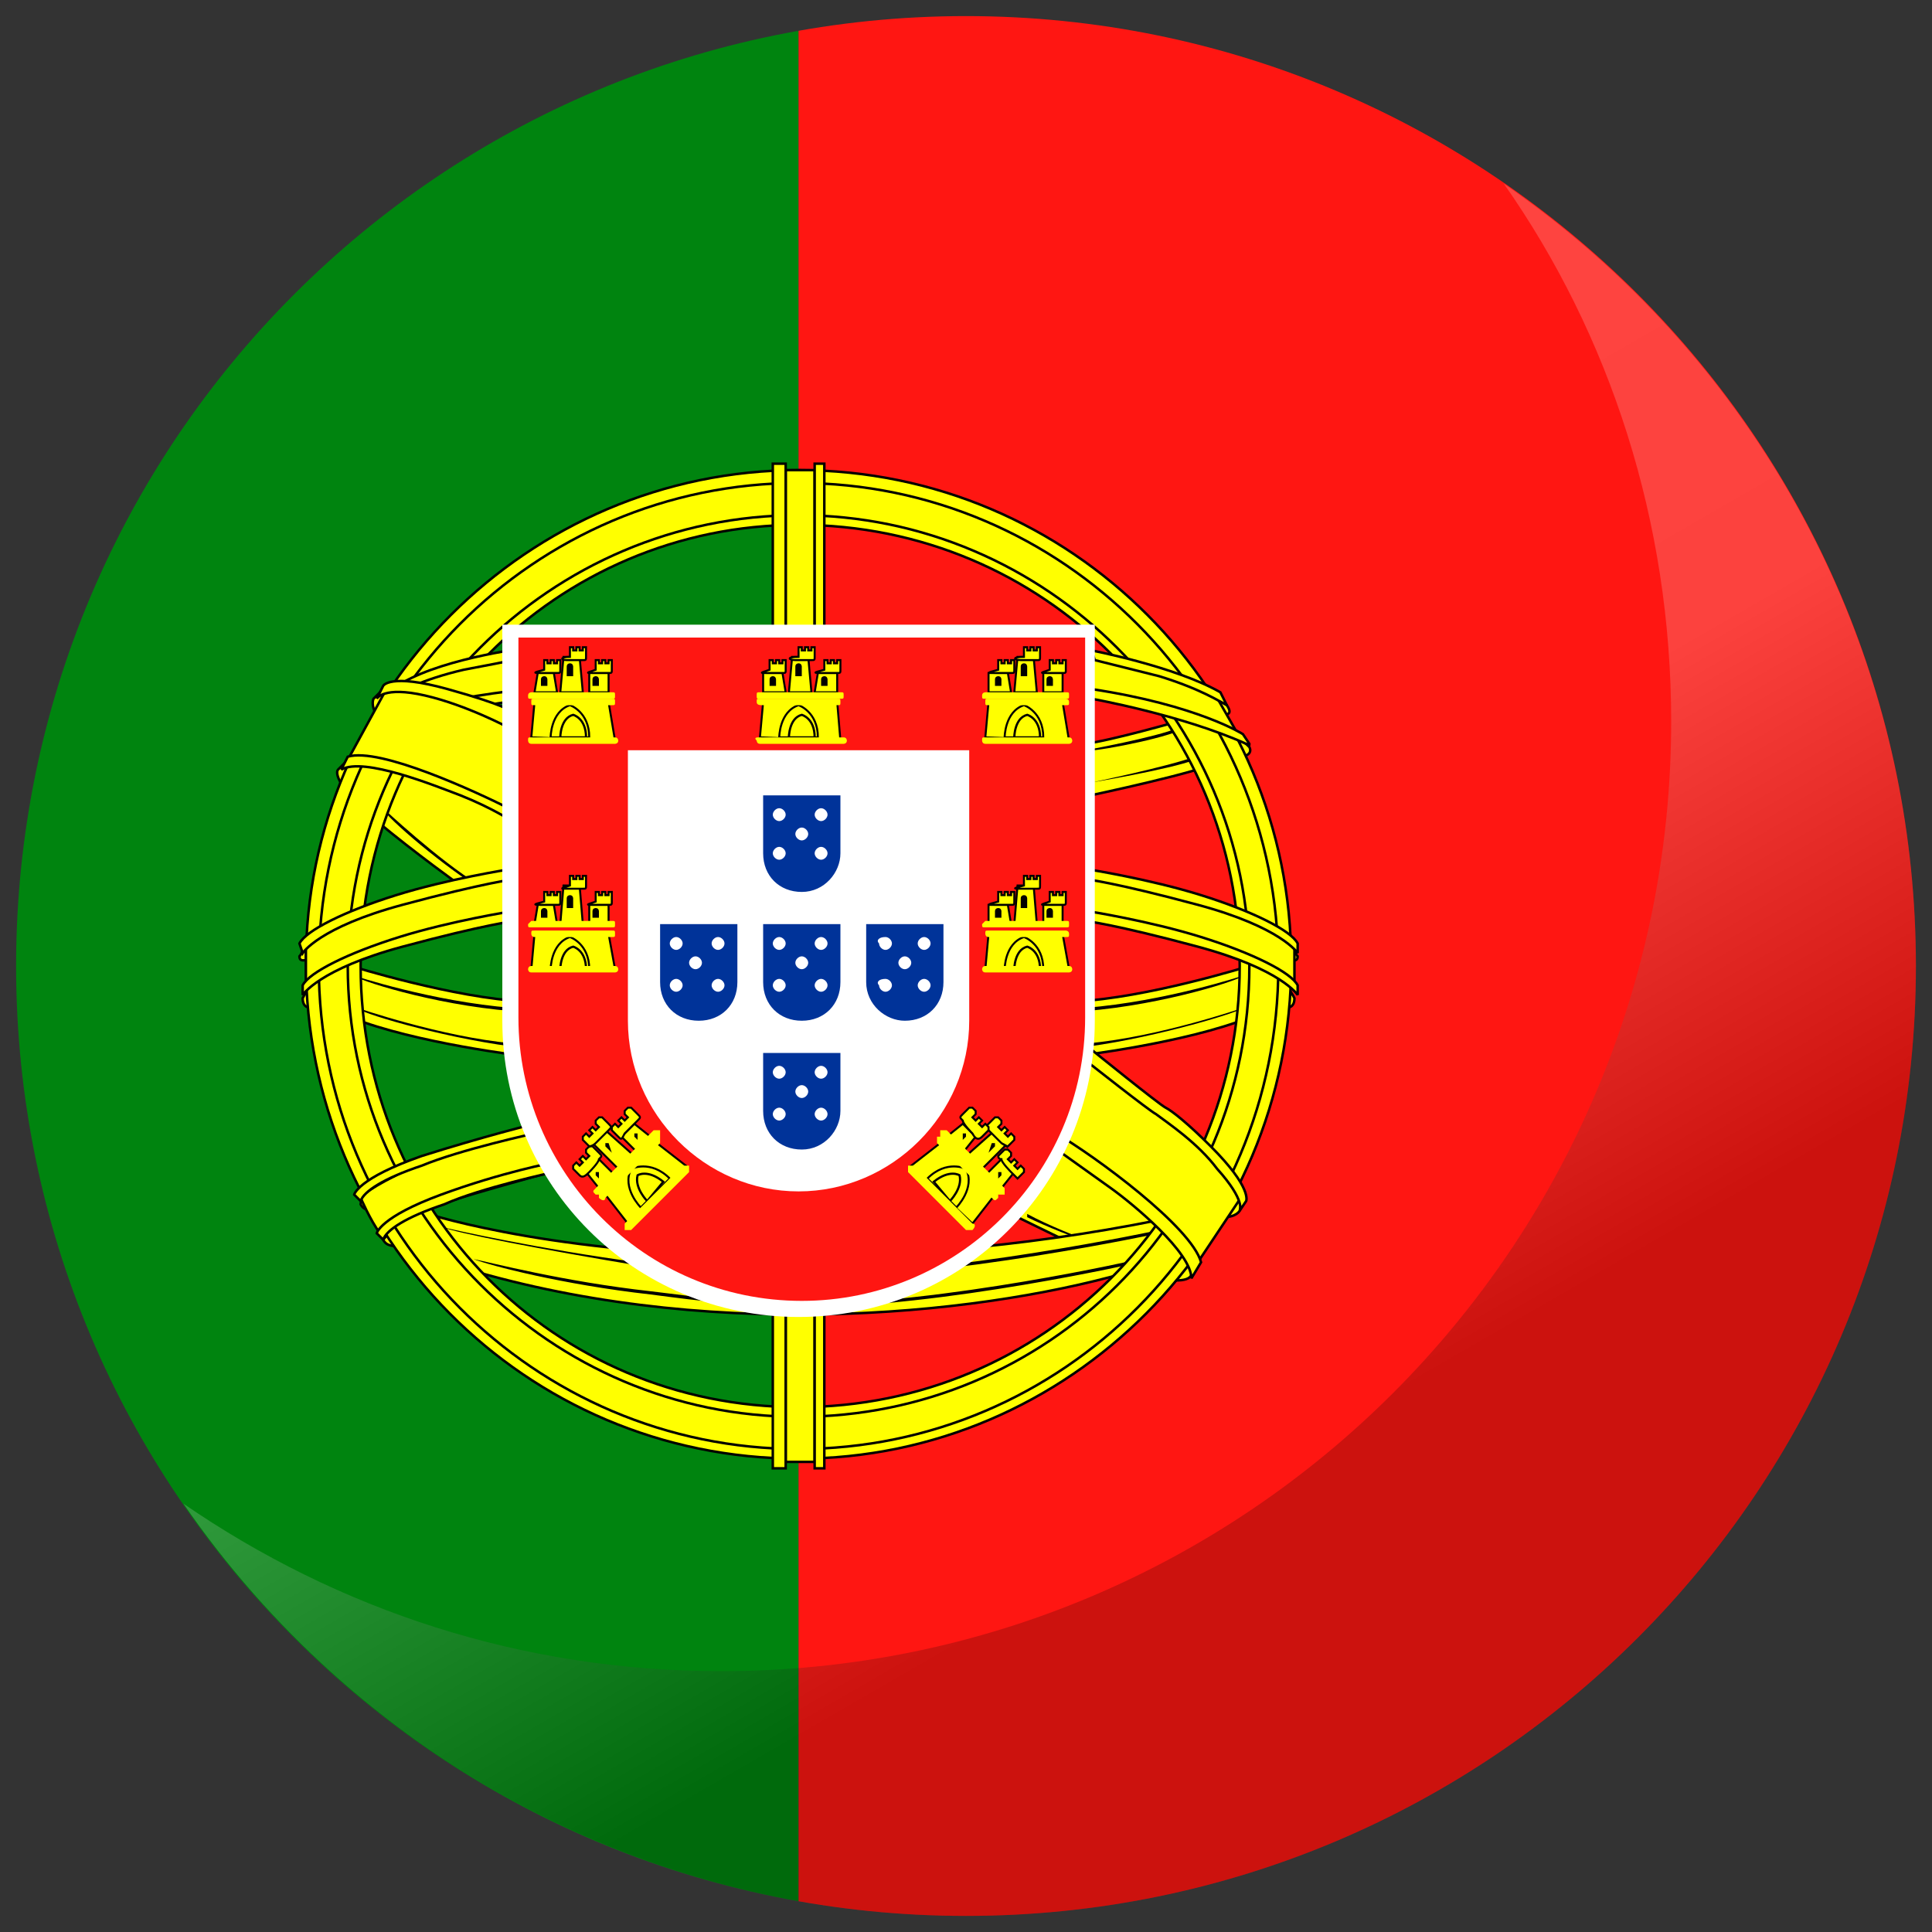
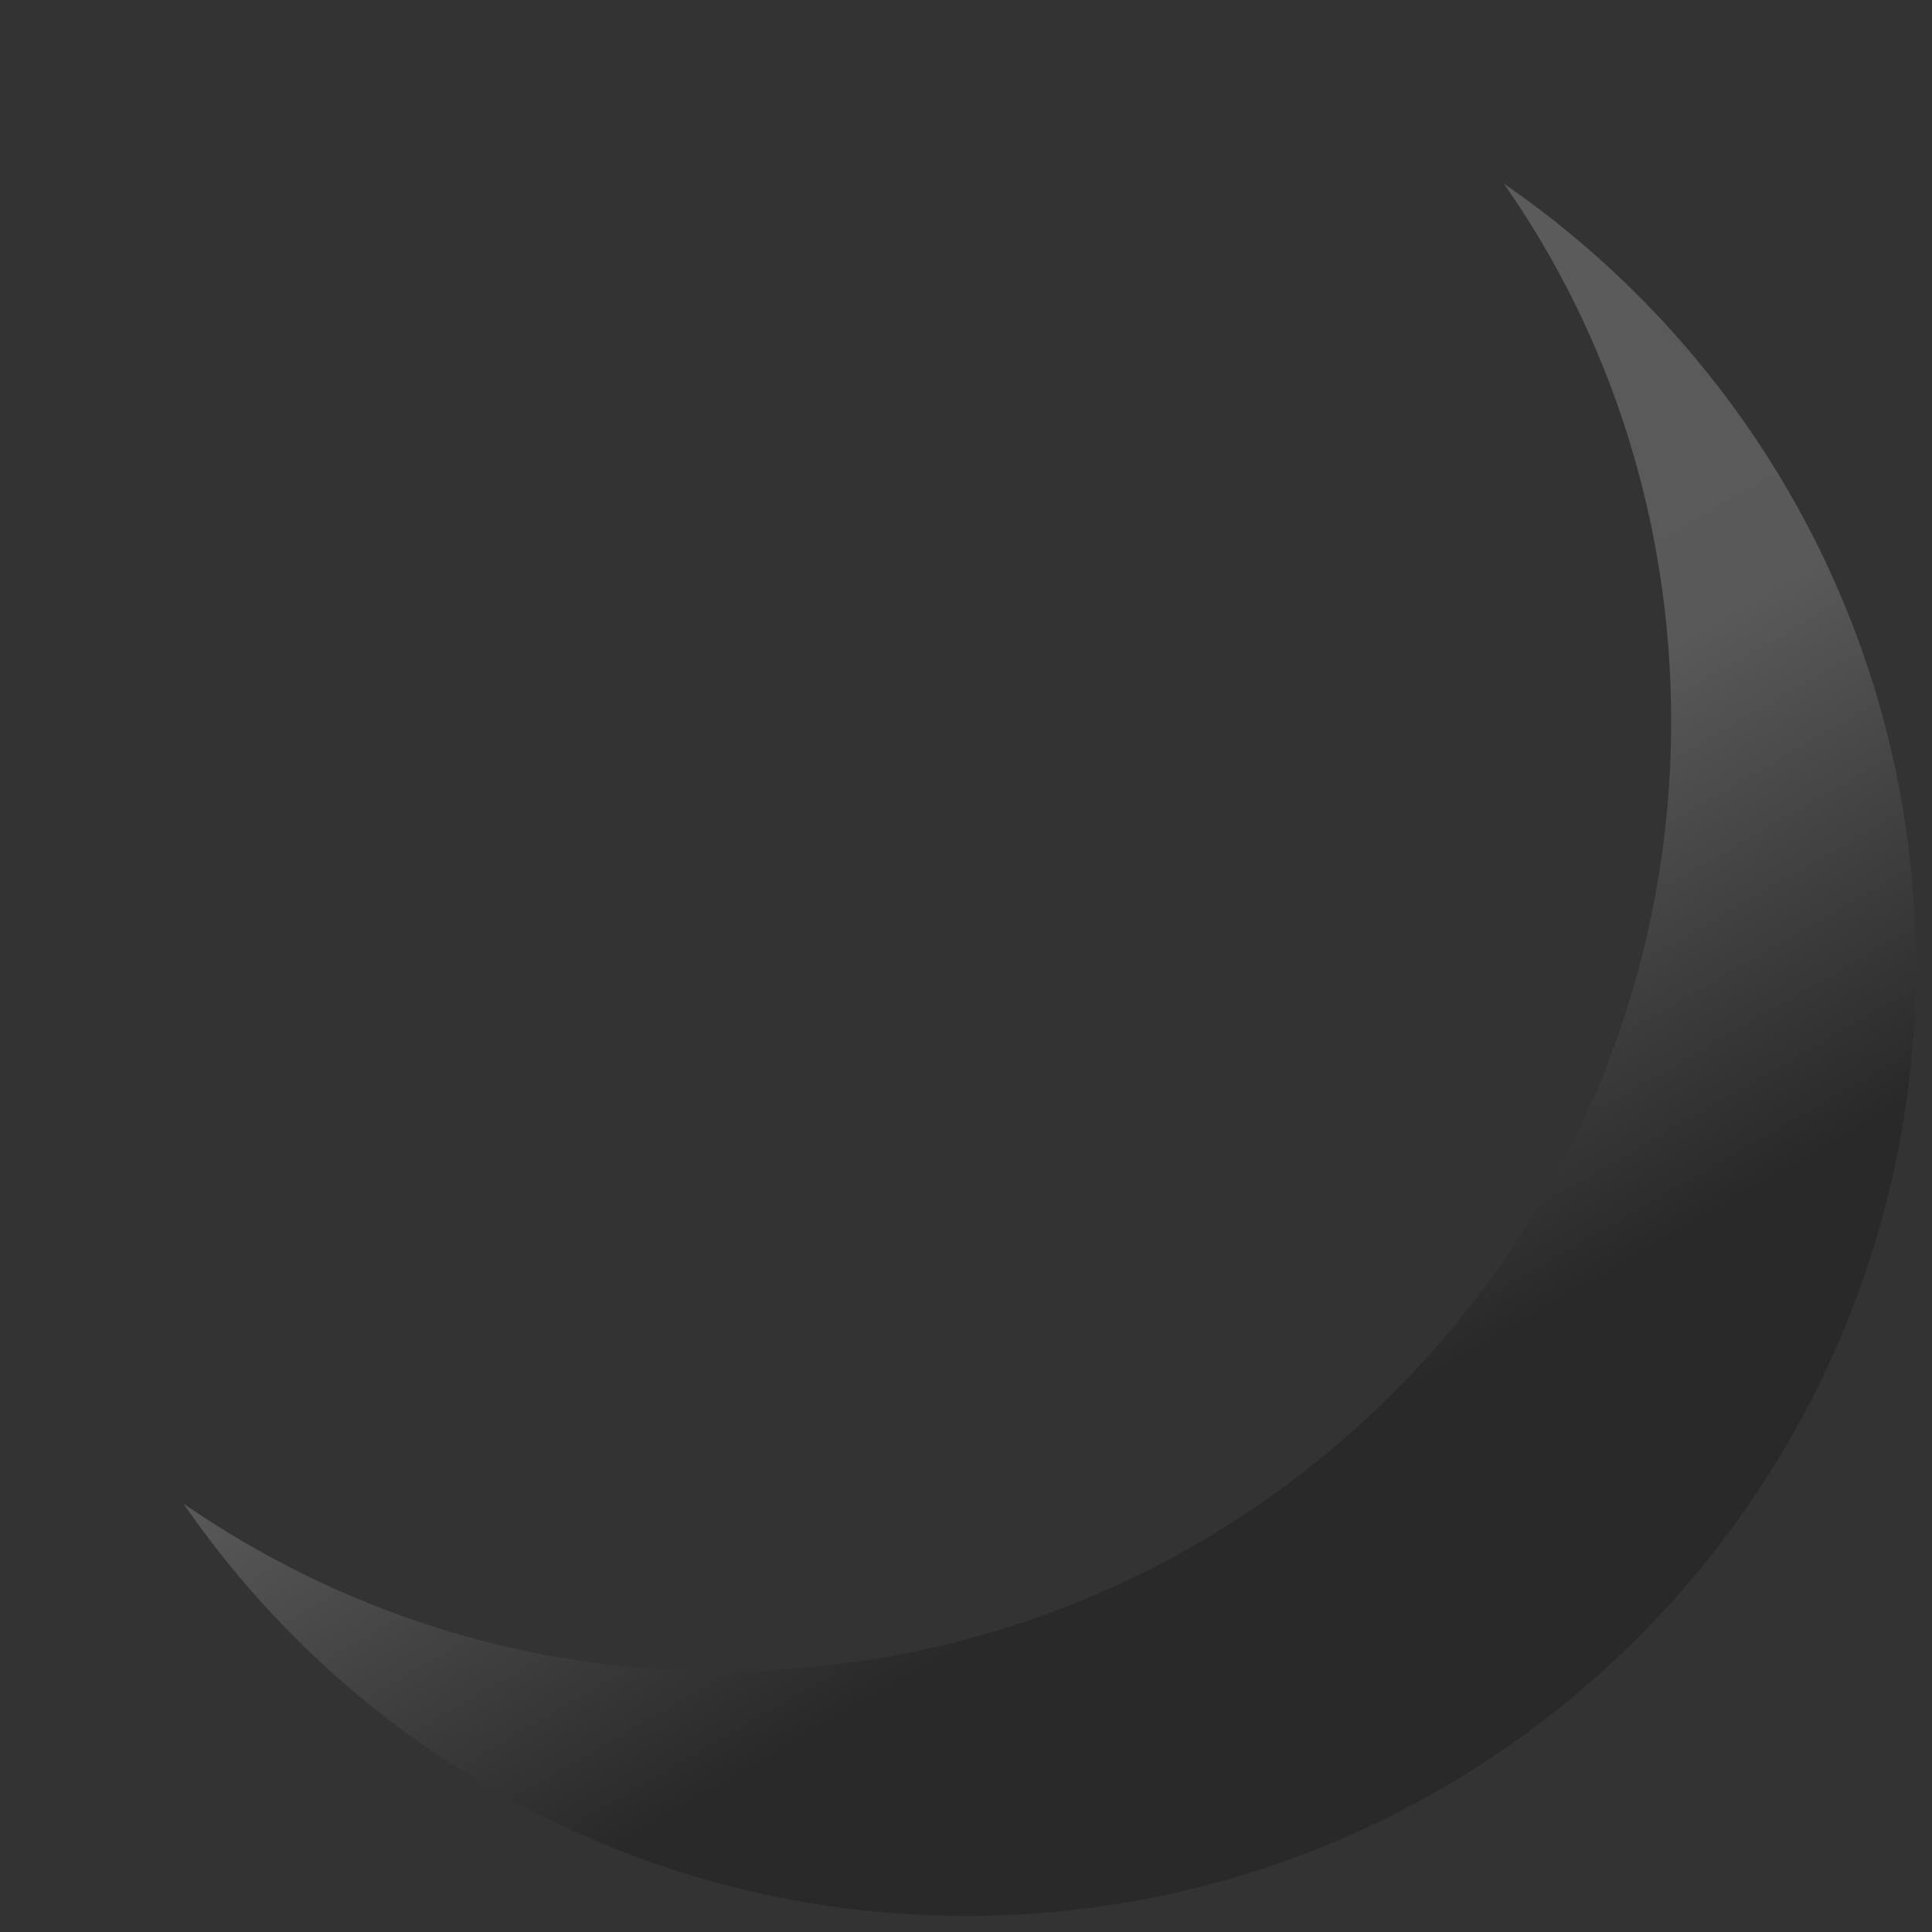
<svg xmlns="http://www.w3.org/2000/svg" xmlns:xlink="http://www.w3.org/1999/xlink" version="1.1" id="Capa_1" x="0px" y="0px" viewBox="0 0 60 60" style="enable-background:new 0 0 60 60;" xml:space="preserve">
  <rect x="0" y="0" width="60" height="60" fill="#333333" stroke="none" />
  <style type="text/css">
	.st0{clip-path:url(#SVGID_2_);}
	.st1{fill:#00840F;}
	.st2{fill:#FF1612;}
	.st3{fill-rule:evenodd;clip-rule:evenodd;fill:#FFFF00;stroke:#000000;stroke-width:7.734331e-02;stroke-miterlimit:2.414;}
	.st4{fill-rule:evenodd;clip-rule:evenodd;fill:#FFFF00;stroke:#000000;stroke-width:7.749086e-02;stroke-miterlimit:2.414;}
	.st5{fill:none;stroke:#000000;stroke-width:7.741454e-02;stroke-miterlimit:2.414;}
	.st6{fill:none;stroke:#000000;stroke-width:7.741708e-02;stroke-miterlimit:2.414;}
	.st7{fill-rule:evenodd;clip-rule:evenodd;fill:#FF1612;}
	.st8{fill-rule:evenodd;clip-rule:evenodd;fill:#FFFFFF;}
	.st9{fill-rule:evenodd;clip-rule:evenodd;fill:#FFFF00;stroke:#000000;stroke-width:6.188126e-02;stroke-miterlimit:2.414;}
	.st10{fill-rule:evenodd;clip-rule:evenodd;}
	.st11{fill-rule:evenodd;clip-rule:evenodd;fill:#FFFF00;stroke:#000000;stroke-width:6.833269e-02;stroke-miterlimit:2.414;}
	.st12{fill-rule:evenodd;clip-rule:evenodd;fill:#FFFF00;}
	.st13{fill-rule:evenodd;clip-rule:evenodd;fill:#003399;}
	.st14{opacity:0.2;fill:url(#SVGID_3_);}
</style>
  <g>
    <g>
      <defs>
-         <path id="SVGID_1_" d="M59.5,30c0,16.3-13.2,29.5-29.5,29.5C13.7,59.5,0.5,46.3,0.5,30S13.7,0.5,30,0.5     C46.3,0.5,59.5,13.7,59.5,30z" />
-       </defs>
+         </defs>
      <clipPath id="SVGID_2_">
        <use xlink:href="#SVGID_1_" style="overflow:visible;" />
      </clipPath>
      <g class="st0">
        <polygon class="st1" points="-10.6,59.5 24.8,59.5 24.8,0.5 -10.6,0.5 -10.6,59.5    " />
        <polygon class="st2" points="24.8,59.5 77.9,59.5 77.9,0.5 24.8,0.5 24.8,59.5    " />
        <g>
          <path class="st3" d="M31.4,37.7c0,0,2.2,1.1,3.6,1.7c1.4,0.5,1.9,0.4,2,0.2c0.1-0.1,0.1-0.3,0.1-0.3l-0.5-0.9l-3.5-2.9      c0,0-1.6,0.3-1.6,0.4C31.5,35.9,31.4,37.7,31.4,37.7L31.4,37.7z" />
          <path d="M35.4,39.1c0,0-2.2-0.7-3.5-1.4l0,0.1C33.1,38.4,35.3,39.1,35.4,39.1L35.4,39.1L35.4,39.1z" />
          <path class="st3" d="M37.9,22.2c0.2,0,0.4,0,0.2-0.3c-0.1-0.1-0.2-0.2-0.3-0.3c0,0.1,0,0.3-0.1,0.4      C37.8,22.1,37.8,22.2,37.9,22.2L37.9,22.2z" />
          <path class="st3" d="M38.5,23c0,0.1,0,0.2-0.1,0.4c0,0,0.1,0.1,0.1,0.1c0.2,0,0.4-0.1,0.3-0.3C38.7,23.1,38.6,23,38.5,23      L38.5,23z" />
-           <path class="st4" d="M13.3,37.7c0,0,4.3,1.4,11.5,1.3c3.4,0,7.5-0.3,12.1-1.3c-0.5,0.6-1,1.1-1.5,1.7      c-4.6,1.4-12.9,2.3-20.6,0.1L13.3,37.7L13.3,37.7z" />
          <path d="M14.7,39.1c0.5,0.1,2.8,0.7,5.5,1c1.6,0.2,3.2,0.4,4.7,0.4c4.4,0,10.5-1.4,10.5-1.4l0,0.1c0,0-6.1,1.4-10.5,1.4      c-1.5,0-3.2-0.2-4.7-0.4C17.5,39.9,15.2,39.3,14.7,39.1L14.7,39.1L14.7,39.1z" />
          <path d="M13.7,38.1c0.4,0.1,3.1,0.7,6.1,1.1c1.7,0.2,3.5,0.4,5.1,0.4c4.6,0,11.1-1.4,11.1-1.4l0,0.1c0,0-6.5,1.4-11.1,1.4      c-1.6,0-3.4-0.2-5.1-0.4C16.8,38.8,14.2,38.3,13.7,38.1L13.7,38.1L13.7,38.1z" />
          <path class="st3" d="M16.3,32.8c0,0-3.4-0.4-5.4-1.2l0-1.6c0,0,3.2,1,5.4,1.1L16.3,32.8L16.3,32.8z" />
          <path d="M11,30.3c0,0,2.4,0.8,4.9,1l0,0.1C13.4,31.2,11,30.4,11,30.3L11,30.3L11,30.3z" />
          <path d="M11.1,31.3c0,0,2.6,0.9,4.8,1.1l0,0.1C13.6,32.2,11,31.4,11.1,31.3L11.1,31.3L11.1,31.3z" />
          <path class="st4" d="M12.4,38.7c-0.2,0-0.4,0-0.5-0.2c0.1-0.1,0.2-0.3,0.3-0.4C12.2,38.3,12.3,38.5,12.4,38.7L12.4,38.7z" />
          <path class="st4" d="M11.6,37.5c-0.1,0.1-0.3,0.1-0.4-0.1c0-0.1,0.1-0.2,0.1-0.4C11.4,37.2,11.5,37.3,11.6,37.5L11.6,37.5z" />
          <path class="st3" d="M33.4,24.8c0,0,2.9-0.6,4.1-1c1.1-0.5-0.9-1.4-0.9-1.4s-2.1,0.6-2.9,0.7C32.8,23.3,33.4,24.8,33.4,24.8      L33.4,24.8z" />
          <path d="M33.9,24.3c0,0,2.4-0.5,3.2-0.8l0,0.1C36.3,23.9,33.9,24.3,33.9,24.3L33.9,24.3L33.9,24.3z M33.7,23.3      c0,0,2.2-0.4,2.9-0.7l0,0.1C35.9,23,33.7,23.4,33.7,23.3L33.7,23.3L33.7,23.3z" />
          <path class="st4" d="M9.7,31.3c-0.1,0-0.3,0-0.3-0.3c0.1-0.2,0.2-0.3,0.3-0.5C9.6,30.7,9.7,31,9.7,31.3L9.7,31.3z" />
          <path class="st4" d="M9.6,29.8c-0.1,0-0.3,0.1-0.3-0.1c0.1-0.1,0.1-0.3,0.2-0.4C9.6,29.4,9.6,29.6,9.6,29.8L9.6,29.8z" />
          <path class="st4" d="M39.9,31.3c0.1,0,0.3,0,0.3-0.3c-0.1-0.2-0.2-0.3-0.3-0.5C40,30.7,40,31,39.9,31.3L39.9,31.3z" />
          <path class="st4" d="M40,29.8c0.1,0,0.3,0.1,0.3-0.1c-0.1-0.1-0.1-0.3-0.2-0.4C40.1,29.4,40,29.6,40,29.8L40,29.8z" />
          <path class="st3" d="M14.3,27.5c0,0-1.4-1-2.6-2c-1.2-1-1.3-1.5-1.2-1.6c0.1-0.1,0.2-0.2,0.2-0.2l1.1,0l4.3,1.7      c0,0,0.5,1.5,0.5,1.6C16.5,27,14.3,27.5,14.3,27.5L14.3,27.5z" />
-           <path d="M11.9,25.1c0,0,1.7,1.6,3,2.4l0,0.1C13.5,26.7,11.8,25.2,11.9,25.1L11.9,25.1L11.9,25.1z" />
+           <path d="M11.9,25.1c0,0,1.7,1.6,3,2.4l0,0.1C13.5,26.7,11.8,25.2,11.9,25.1L11.9,25.1z" />
          <path class="st3" d="M33.4,32.8c0,0,3.4-0.4,5.4-1.2l0-1.6c0,0-3.2,1-5.4,1.1L33.4,32.8L33.4,32.8z" />
          <path d="M38.6,30.3c0,0-2.4,0.8-4.9,1l0,0.1C36.2,31.2,38.6,30.4,38.6,30.3L38.6,30.3L38.6,30.3z" />
          <path d="M38.6,31.3c0,0-2.6,0.9-4.8,1.1l0,0.1C36,32.2,38.6,31.4,38.6,31.3L38.6,31.3L38.6,31.3z" />
          <path class="st3" d="M24.8,14.6c8.5,0,15.3,6.9,15.3,15.3c0,8.5-6.9,15.4-15.3,15.4c-8.5,0-15.3-6.9-15.3-15.4      C9.5,21.5,16.4,14.6,24.8,14.6L24.8,14.6z M24.8,16.3c7.6,0,13.7,6.1,13.7,13.7c0,7.6-6.1,13.7-13.7,13.7S11.2,37.6,11.2,30      C11.2,22.4,17.3,16.3,24.8,16.3L24.8,16.3z" />
          <path class="st5" d="M24.8,15c8.2,0,14.9,6.7,14.9,15c0,8.3-6.7,15-14.9,15c-8.2,0-14.9-6.7-14.9-15C9.9,21.7,16.6,15,24.8,15z" />
          <path class="st6" d="M24.8,16c7.7,0,14,6.3,14,14c0,7.8-6.3,14-14,14c-7.7,0-14-6.3-14-14C10.8,22.3,17.1,16,24.8,16z" />
          <polygon class="st4" points="24.4,14.6 25.3,14.6 25.3,20.1 24.4,20.1 24.4,14.6     " />
          <polygon class="st4" points="25.6,14.4 25.3,14.4 25.3,20.1 25.6,20.1 25.6,14.4     " />
          <polygon class="st4" points="24.4,14.4 24,14.4 24,20.1 24.4,20.1 24.4,14.4     " />
          <polygon class="st4" points="24.4,45.4 25.3,45.4 25.3,39.9 24.4,39.9 24.4,45.4     " />
          <polygon class="st4" points="25.6,45.6 25.3,45.6 25.3,39.9 25.6,39.9 25.6,45.6     " />
          <polygon class="st4" points="24.4,45.6 24,45.6 24,39.9 24.4,39.9 24.4,45.6     " />
          <path class="st4" d="M11.2,37.2c0,0,0.3,0.7,0.6,1.1c0,0,0.5-0.5,1.3-0.7c0.7-0.3,4-1.2,4-1.2l-0.6-1.2c0,0-3.2,0.7-4.2,1.3      C11.3,37,11.2,37.2,11.2,37.2L11.2,37.2z" />
          <path class="st4" d="M11,37.1c0,0,0.1-0.5,2.1-1.2c1.9-0.6,3.5-1,3.5-1l0,0.3c0,0-2.3,0.5-3.5,1c-1.2,0.4-1.8,0.8-1.9,1.1      L11,37.1L11,37.1z" />
          <path class="st4" d="M11.7,38.3c0,0,0.1-0.5,2-1.2c1.9-0.7,3.5-1,3.5-1l0,0.3c0,0-2.3,0.5-3.4,1c-1.2,0.4-1.8,0.8-1.9,1.1      L11.7,38.3L11.7,38.3z" />
          <path class="st4" d="M9.5,29.3c0,0,0,0.7,0,1.2l2-1l2.9-0.8l1.5-0.3l-0.1-1.3l-3.2,0.7l-2,0.7L9.5,29.3L9.5,29.3z" />
          <path class="st4" d="M9.4,30.9c0,0,0.5-0.8,3.1-1.5c2.6-0.7,3.5-0.8,3.5-0.8l-0.1-0.3c0,0-1.9,0.3-3.5,0.8      c-1.6,0.5-2.8,1.1-3,1.5L9.4,30.9L9.4,30.9z" />
          <path class="st4" d="M9.4,29.6c0,0,0.5-0.8,3.1-1.5c2.6-0.7,3.5-0.8,3.5-0.8L15.8,27c0,0-1.9,0.3-3.5,0.8      c-1.6,0.5-2.8,1.1-3,1.5L9.4,29.6L9.4,29.6z" />
          <path class="st4" d="M40.2,29.3c0,0,0,0.7,0,1.2l-2-1l-2.9-0.8l-1.5-0.3l0.1-1.3l3.2,0.7l2,0.7L40.2,29.3L40.2,29.3z" />
          <path class="st4" d="M40.3,30.9c0,0-0.5-0.8-3.1-1.5c-2.6-0.7-3.5-0.8-3.5-0.8l0.1-0.3c0,0,1.9,0.3,3.5,0.8s2.8,1.1,3,1.5      L40.3,30.9L40.3,30.9z" />
          <path class="st4" d="M40.3,29.6c0,0-0.5-0.8-3.1-1.5c-2.6-0.7-3.5-0.8-3.5-0.8l0.1-0.3c0,0,1.9,0.3,3.5,0.8      c1.6,0.5,2.8,1.1,3,1.5L40.3,29.6L40.3,29.6z" />
          <polygon class="st3" points="37.7,21.5 38.5,22.9 36.4,22.1 33.7,21.5 33.7,20.3 35.9,20.9 37.7,21.5     " />
          <path class="st3" d="M33.9,20.2c0,0,2.6,0.5,4,1.3l0.2,0.4c0,0.1,0,0.1,0,0c-0.2-0.1-0.8-0.5-2.1-0.9c-1.6-0.4-2-0.5-2-0.5      L33.9,20.2L33.9,20.2z" />
          <path class="st3" d="M38.6,22.8c0,0-1.4-0.9-4.7-1.4l0,0.3c0,0,2.8,0.5,4.8,1.4c0.1,0,0.1,0.1,0.1,0L38.6,22.8L38.6,22.8z" />
          <polygon class="st3" points="12.6,21.3 11.8,22.6 13.9,21.9 16.6,21.5 16.6,20.3 14.4,20.7 12.6,21.3     " />
          <path class="st3" d="M16.5,20.1c0,0-2.6,0.3-4,1.1l-0.3,0.4c0,0.1-0.1,0.1,0,0c0.2-0.1,0.9-0.5,2.2-0.8c1.6-0.3,2-0.4,2-0.4      L16.5,20.1L16.5,20.1z" />
          <path class="st3" d="M11.7,22.5c0,0,1.4-0.8,4.8-1.1l0,0.3c0,0-2.8,0.3-4.9,1.1c-0.1,0-0.1,0.1-0.1,0L11.7,22.5L11.7,22.5z" />
          <path class="st3" d="M11.9,21.4l-0.3,0.3c0,0-0.1,0.2,0.1,0.5l0.5-0.8L11.9,21.4L11.9,21.4z" />
          <path class="st3" d="M10.8,23.6l1.2-2.2l0.8,0L15,22l1,0.5c0,0,0.1,2.9,0,2.9c-0.1,0-1.6-0.8-1.6-0.8l-2.7-0.9L10.8,23.6      L10.8,23.6z" />
          <path class="st3" d="M15.8,22.6c0,0-1.3-0.7-2.6-1c-1.3-0.3-1.5,0.1-1.5,0.1l0.2-0.4c0,0,0.2-0.4,2,0.1c1.8,0.5,2,0.7,2,0.7      L15.8,22.6L15.8,22.6z" />
          <path class="st3" d="M15.8,25.1c-1-0.5-4-1.9-5-1.6l-0.2,0.4c0.7-0.4,2.9,0.5,3.7,0.8c1,0.4,1.6,0.8,1.6,0.8L15.8,25.1      L15.8,25.1z" />
          <path class="st3" d="M38.6,37.2l-0.1,0.4c0,0-0.1,0.2-0.5,0.2l0.5-0.8L38.6,37.2L38.6,37.2z" />
          <path class="st3" d="M37.2,39.2l1.4-2.1l-0.4-0.7l-1.6-1.6l-2.9-2.1c0,0-0.7,2.7-0.7,2.8c0,0.1,1.6,1.1,1.6,1.1l2.1,1.9      L37.2,39.2L37.2,39.2z" />
          <path class="st3" d="M33.8,33c0,0,1.9,1.5,2.1,1.6c0.4,0.3,1.3,0.9,1.9,1.7c0.9,1,0.7,1.3,0.7,1.3l0.2-0.3c0,0,0.2-0.4-1.1-1.7      c-0.7-0.7-1.2-1.1-1.4-1.2c-0.2-0.1-2.3-1.8-2.3-1.8L33.8,33L33.8,33z" />
          <path class="st3" d="M32.8,35.2c1.2,0.7,4.2,2.9,4.5,4L37,39.7c0-0.8-1.8-2.3-2.5-2.8c-0.7-0.5-1.4-1-2.1-1.5L32.8,35.2      L32.8,35.2z" />
          <path class="st7" d="M16,19.8h17.7v11.8c0,4.9-4,8.8-8.8,8.8l0,0c-4.9,0-8.8-4-8.8-8.8V19.8L16,19.8z" />
          <path class="st8" d="M15.6,19.4H34v12.3c0,5.1-4.1,9.2-9.2,9.2l0,0c-5.1,0-9.2-4.1-9.2-9.2V19.4L15.6,19.4z" />
          <path class="st7" d="M16,19.8h17.7v11.8c0,4.9-4,8.8-8.8,8.8l0,0c-4.9,0-8.8-4-8.8-8.8V19.8L16,19.8z" />
          <polygon class="st9" points="24.5,21.5 24.6,20.4 25.1,20.4 25.2,21.5 24.5,21.5     " />
          <path class="st10" d="M24.8,21h0.1v-0.3c0,0,0-0.1-0.1-0.1l0,0c0,0-0.1,0-0.1,0.1V21L24.8,21z" />
          <polygon class="st9" points="23.7,21.5 23.7,20.9 24.3,20.9 24.4,21.5 23.7,21.5     " />
          <polygon class="st9" points="25.3,21.5 25.4,20.9 26,20.9 26,21.5 25.3,21.5     " />
          <polygon class="st9" points="23.6,22.9 23.7,21.8 26,21.8 26.1,23 23.6,22.9     " />
          <path class="st9" d="M24.2,22.9c0,0,0-0.8,0.6-1c0,0,0.6,0.2,0.6,1L24.2,22.9L24.2,22.9z" />
          <path class="st11" d="M24.5,22.9c0,0,0-0.6,0.4-0.7c0,0,0.4,0.1,0.4,0.7L24.5,22.9L24.5,22.9z" />
          <path class="st12" d="M23.6,22.9h2.6c0.1,0,0.1,0.1,0.1,0.1l0,0c0,0.1-0.1,0.1-0.1,0.1h-2.6c-0.1,0-0.1-0.1-0.1-0.1l0,0      C23.4,22.9,23.5,22.9,23.6,22.9L23.6,22.9z" />
          <path class="st12" d="M23.7,21.9H26c0.1,0,0.1,0,0.1-0.1l0,0c0-0.1,0-0.1-0.1-0.1h-2.4c-0.1,0-0.1,0-0.1,0.1l0,0      C23.5,21.9,23.6,21.9,23.7,21.9L23.7,21.9z" />
          <path class="st12" d="M23.6,21.5h2.5c0.1,0,0.1,0,0.1,0.1l0,0c0,0.1,0,0.1-0.1,0.1h-2.5c-0.1,0-0.1,0-0.1-0.1l0,0      C23.5,21.5,23.5,21.5,23.6,21.5L23.6,21.5z" />
          <path class="st10" d="M24,21.3h0.1v-0.2c0,0,0-0.1-0.1-0.1l0,0c0,0-0.1,0-0.1,0.1V21.3L24,21.3z" />
          <path class="st10" d="M25.6,21.3h0.1v-0.2c0,0,0-0.1-0.1-0.1l0,0c0,0-0.1,0-0.1,0.1V21.3L25.6,21.3z" />
          <path class="st9" d="M23.8,20.9c0,0,0.4,0,0.5,0c0.1,0,0.1,0,0.1-0.1c0-0.1,0-0.2,0-0.3c0,0,0,0,0,0c0,0-0.1,0-0.1,0      c0,0,0,0,0,0c0,0,0,0.1,0,0.1c0,0,0,0,0,0s-0.1,0-0.1,0s0,0,0,0c0,0,0-0.1,0-0.1c0,0,0,0,0,0c0,0-0.1,0-0.1,0s0,0,0,0      c0,0,0,0.1,0,0.1c0,0,0,0,0,0c0,0-0.1,0-0.1,0s0,0,0,0c0,0,0-0.1,0-0.1c0,0,0,0,0,0s-0.1,0-0.1,0c0,0,0,0,0,0c0,0,0,0.2,0,0.3      C23.6,20.9,23.6,20.9,23.8,20.9L23.8,20.9z" />
          <path class="st9" d="M24.7,20.5c0,0,0.4,0,0.5,0c0.1,0,0.1,0,0.1-0.1c0-0.1,0-0.2,0-0.3c0,0,0,0,0,0c0,0-0.1,0-0.1,0      c0,0,0,0,0,0c0,0,0,0.1,0,0.1c0,0,0,0,0,0c0,0-0.1,0-0.1,0c0,0,0,0,0,0c0,0,0-0.1,0-0.1c0,0,0,0,0,0c0,0-0.1,0-0.1,0      c0,0,0,0,0,0c0,0,0,0.1,0,0.1c0,0,0,0,0,0c0,0-0.1,0-0.1,0c0,0,0,0,0,0c0,0,0-0.1,0-0.1c0,0,0,0,0,0c0,0-0.1,0-0.1,0      c0,0,0,0,0,0c0,0,0,0.2,0,0.3C24.4,20.4,24.5,20.5,24.7,20.5L24.7,20.5z" />
          <path class="st9" d="M25.5,20.9c0,0,0.4,0,0.5,0c0.1,0,0.1,0,0.1-0.1c0-0.1,0-0.2,0-0.3c0,0,0,0,0,0c0,0-0.1,0-0.1,0      c0,0,0,0,0,0c0,0,0,0.1,0,0.1c0,0,0,0,0,0s-0.1,0-0.1,0c0,0,0,0,0,0c0,0,0-0.1,0-0.1c0,0,0,0,0,0c0,0-0.1,0-0.1,0c0,0,0,0,0,0      c0,0,0,0.1,0,0.1c0,0,0,0,0,0c0,0-0.1,0-0.1,0s0,0,0,0c0,0,0-0.1,0-0.1c0,0,0,0,0,0c0,0-0.1,0-0.1,0c0,0,0,0,0,0      c0,0,0,0.2,0,0.3C25.2,20.9,25.3,20.9,25.5,20.9L25.5,20.9z" />
          <polygon class="st9" points="17.4,21.5 17.5,20.4 18,20.4 18.1,21.5 17.4,21.5     " />
          <path class="st10" d="M17.7,21h0.1v-0.3c0,0,0-0.1-0.1-0.1l0,0c0,0-0.1,0-0.1,0.1V21L17.7,21z" />
          <polygon class="st9" points="16.6,21.5 16.7,20.9 17.2,20.9 17.3,21.5 16.6,21.5     " />
          <polygon class="st9" points="18.3,21.5 18.3,20.9 18.9,20.9 18.9,21.5 18.3,21.5     " />
          <polygon class="st9" points="16.5,22.9 16.6,21.8 18.9,21.8 19.1,23 16.5,22.9     " />
          <path class="st9" d="M17.1,22.9c0,0,0-0.8,0.6-1c0,0,0.6,0.2,0.6,1L17.1,22.9L17.1,22.9z" />
          <path class="st11" d="M17.4,22.9c0,0,0-0.6,0.4-0.7c0,0,0.4,0.1,0.4,0.7L17.4,22.9L17.4,22.9z" />
          <path class="st12" d="M16.5,22.9h2.6c0.1,0,0.1,0.1,0.1,0.1l0,0c0,0.1-0.1,0.1-0.1,0.1h-2.6c-0.1,0-0.1-0.1-0.1-0.1l0,0      C16.4,22.9,16.4,22.9,16.5,22.9L16.5,22.9z" />
          <path class="st12" d="M16.6,21.9H19c0.1,0,0.1,0,0.1-0.1l0,0c0-0.1,0-0.1-0.1-0.1h-2.4c-0.1,0-0.1,0-0.1,0.1l0,0      C16.5,21.9,16.5,21.9,16.6,21.9L16.6,21.9z" />
          <path class="st12" d="M16.5,21.5H19c0.1,0,0.1,0,0.1,0.1l0,0c0,0.1,0,0.1-0.1,0.1h-2.5c-0.1,0-0.1,0-0.1-0.1l0,0      C16.4,21.5,16.5,21.5,16.5,21.5L16.5,21.5z" />
          <path class="st10" d="M16.9,21.3H17v-0.2c0,0,0-0.1-0.1-0.1l0,0c0,0-0.1,0-0.1,0.1V21.3L16.9,21.3z" />
          <path class="st10" d="M18.5,21.3h0.1v-0.2c0,0,0-0.1-0.1-0.1l0,0c0,0-0.1,0-0.1,0.1V21.3L18.5,21.3z" />
          <path class="st9" d="M16.8,20.9c0,0,0.4,0,0.5,0c0.1,0,0.1,0,0.1-0.1c0-0.1,0-0.2,0-0.3c0,0,0,0,0,0c0,0-0.1,0-0.1,0      c0,0,0,0,0,0c0,0,0,0.1,0,0.1c0,0,0,0,0,0c0,0-0.1,0-0.1,0c0,0,0,0,0,0c0,0,0-0.1,0-0.1c0,0,0,0,0,0c0,0-0.1,0-0.1,0      c0,0,0,0,0,0c0,0,0,0.1,0,0.1c0,0,0,0,0,0c0,0-0.1,0-0.1,0s0,0,0,0c0,0,0-0.1,0-0.1c0,0,0,0,0,0c0,0-0.1,0-0.1,0c0,0,0,0,0,0      c0,0,0,0.2,0,0.3C16.5,20.9,16.6,20.9,16.8,20.9L16.8,20.9z" />
          <path class="st9" d="M17.6,20.5c0,0,0.4,0,0.5,0c0.1,0,0.1,0,0.1-0.1c0-0.1,0-0.2,0-0.3c0,0,0,0,0,0c0,0-0.1,0-0.1,0s0,0,0,0      c0,0,0,0.1,0,0.1c0,0,0,0,0,0c0,0-0.1,0-0.1,0c0,0,0,0,0,0c0,0,0-0.1,0-0.1c0,0,0,0,0,0c0,0-0.1,0-0.1,0c0,0,0,0,0,0      c0,0,0,0.1,0,0.1c0,0,0,0,0,0c0,0-0.1,0-0.1,0c0,0,0,0,0,0c0,0,0-0.1,0-0.1c0,0,0,0,0,0c0,0-0.1,0-0.1,0c0,0,0,0,0,0      c0,0,0,0.2,0,0.3C17.4,20.4,17.4,20.5,17.6,20.5L17.6,20.5z" />
          <path class="st9" d="M18.4,20.9c0,0,0.4,0,0.5,0c0.1,0,0.1,0,0.1-0.1c0-0.1,0-0.2,0-0.3c0,0,0,0,0,0c0,0-0.1,0-0.1,0      c0,0,0,0,0,0c0,0,0,0.1,0,0.1c0,0,0,0,0,0c0,0-0.1,0-0.1,0c0,0,0,0,0,0c0,0,0-0.1,0-0.1c0,0,0,0,0,0c0,0-0.1,0-0.1,0      c0,0,0,0,0,0c0,0,0,0.1,0,0.1c0,0,0,0,0,0c0,0-0.1,0-0.1,0s0,0,0,0c0,0,0-0.1,0-0.1c0,0,0,0,0,0c0,0-0.1,0-0.1,0c0,0,0,0,0,0      c0,0,0,0.2,0,0.3C18.2,20.9,18.2,20.9,18.4,20.9L18.4,20.9z" />
          <polygon class="st9" points="31.5,21.5 31.6,20.4 32.1,20.4 32.2,21.5 31.5,21.5     " />
          <path class="st10" d="M31.8,21h0.1v-0.3c0,0,0-0.1-0.1-0.1l0,0c0,0-0.1,0-0.1,0.1V21L31.8,21z" />
          <polygon class="st9" points="30.7,21.5 30.7,20.9 31.3,20.9 31.4,21.5 30.7,21.5     " />
          <polygon class="st9" points="32.4,21.5 32.4,20.9 33,20.9 33,21.5 32.4,21.5     " />
          <polygon class="st9" points="30.6,22.9 30.7,21.8 33,21.8 33.2,23 30.6,22.9     " />
          <path class="st9" d="M31.2,22.9c0,0,0-0.8,0.6-1c0,0,0.6,0.2,0.6,1L31.2,22.9L31.2,22.9z" />
          <path class="st11" d="M31.5,22.9c0,0,0-0.6,0.4-0.7c0,0,0.4,0.1,0.4,0.7L31.5,22.9L31.5,22.9z" />
          <path class="st12" d="M30.6,22.9h2.6c0.1,0,0.1,0.1,0.1,0.1l0,0c0,0.1-0.1,0.1-0.1,0.1h-2.6c-0.1,0-0.1-0.1-0.1-0.1l0,0      C30.5,22.9,30.5,22.9,30.6,22.9L30.6,22.9z" />
          <path class="st12" d="M30.7,21.9h2.4c0.1,0,0.1,0,0.1-0.1l0,0c0-0.1-0.1-0.1-0.1-0.1h-2.4c-0.1,0-0.1,0-0.1,0.1l0,0      C30.6,21.9,30.6,21.9,30.7,21.9L30.7,21.9z" />
          <path class="st12" d="M30.6,21.5h2.5c0.1,0,0.1,0,0.1,0.1l0,0c0,0.1,0,0.1-0.1,0.1h-2.5c-0.1,0-0.1,0-0.1-0.1l0,0      C30.5,21.5,30.6,21.5,30.6,21.5L30.6,21.5z" />
          <path class="st10" d="M31,21.3h0.1v-0.2c0,0,0-0.1-0.1-0.1l0,0c0,0-0.1,0-0.1,0.1V21.3L31,21.3z" />
          <path class="st10" d="M32.6,21.3h0.1v-0.2c0,0,0-0.1-0.1-0.1l0,0c0,0-0.1,0-0.1,0.1V21.3L32.6,21.3z" />
          <path class="st9" d="M30.9,20.9c0,0,0.4,0,0.5,0s0.1,0,0.1-0.1c0-0.1,0-0.2,0-0.3c0,0,0,0,0,0c0,0-0.1,0-0.1,0c0,0,0,0,0,0      c0,0,0,0.1,0,0.1c0,0,0,0,0,0c0,0-0.1,0-0.1,0c0,0,0,0,0,0c0,0,0-0.1,0-0.1c0,0,0,0,0,0c0,0-0.1,0-0.1,0c0,0,0,0,0,0      c0,0,0,0.1,0,0.1c0,0,0,0,0,0c0,0-0.1,0-0.1,0c0,0,0,0,0,0c0,0,0-0.1,0-0.1c0,0,0,0,0,0s-0.1,0-0.1,0c0,0,0,0,0,0      c0,0,0,0.2,0,0.3C30.6,20.9,30.7,20.9,30.9,20.9L30.9,20.9z" />
          <path class="st9" d="M31.7,20.5c0,0,0.4,0,0.5,0c0.1,0,0.1,0,0.1-0.1c0-0.1,0-0.2,0-0.3c0,0,0,0,0,0c0,0-0.1,0-0.1,0      c0,0,0,0,0,0c0,0,0,0.1,0,0.1c0,0,0,0,0,0c0,0-0.1,0-0.1,0c0,0,0,0,0,0c0,0,0-0.1,0-0.1c0,0,0,0,0,0c0,0-0.1,0-0.1,0      c0,0,0,0,0,0c0,0,0,0.1,0,0.1c0,0,0,0,0,0c0,0-0.1,0-0.1,0c0,0,0,0,0,0c0,0,0-0.1,0-0.1c0,0,0,0,0,0c0,0-0.1,0-0.1,0      c0,0,0,0,0,0c0,0,0,0.2,0,0.3C31.4,20.4,31.5,20.5,31.7,20.5L31.7,20.5z" />
          <path class="st9" d="M32.5,20.9c0,0,0.4,0,0.5,0s0.1,0,0.1-0.1c0-0.1,0-0.2,0-0.3c0,0,0,0,0,0c0,0-0.1,0-0.1,0c0,0,0,0,0,0      c0,0,0,0.1,0,0.1c0,0,0,0,0,0c0,0-0.1,0-0.1,0c0,0,0,0,0,0c0,0,0-0.1,0-0.1c0,0,0,0,0,0c0,0-0.1,0-0.1,0c0,0,0,0,0,0      c0,0,0,0.1,0,0.1c0,0,0,0,0,0c0,0-0.1,0-0.1,0c0,0,0,0,0,0c0,0,0-0.1,0-0.1c0,0,0,0,0,0c0,0-0.1,0-0.1,0c0,0,0,0,0,0      c0,0,0,0.2,0,0.3C32.3,20.9,32.3,20.9,32.5,20.9L32.5,20.9z" />
          <polygon class="st9" points="17.4,28.7 17.5,27.5 18,27.5 18.1,28.7 17.4,28.7     " />
          <path class="st10" d="M17.7,28.2h0.1v-0.3c0,0,0-0.1-0.1-0.1l0,0c0,0-0.1,0-0.1,0.1V28.2L17.7,28.2z" />
          <polygon class="st9" points="16.6,28.7 16.7,28.1 17.2,28.1 17.3,28.7 16.6,28.7     " />
          <polygon class="st9" points="18.3,28.7 18.3,28.1 18.9,28.1 18.9,28.7 18.3,28.7     " />
          <polygon class="st9" points="16.5,30.1 16.6,29 18.9,29 19.1,30.1 16.5,30.1     " />
          <path class="st9" d="M17.1,30.1c0,0,0-0.8,0.6-1c0,0,0.6,0.2,0.6,1L17.1,30.1L17.1,30.1z" />
          <path class="st11" d="M17.4,30.1c0,0,0-0.6,0.4-0.7c0,0,0.4,0.1,0.4,0.7L17.4,30.1L17.4,30.1z" />
          <path class="st12" d="M16.5,30h2.6c0.1,0,0.1,0.1,0.1,0.1l0,0c0,0.1-0.1,0.1-0.1,0.1h-2.6c-0.1,0-0.1-0.1-0.1-0.1l0,0      C16.4,30.1,16.4,30,16.5,30L16.5,30z" />
          <path class="st12" d="M16.6,29.1H19c0.1,0,0.1,0,0.1-0.1l0,0c0-0.1,0-0.1-0.1-0.1h-2.4c-0.1,0-0.1,0-0.1,0.1l0,0      C16.5,29,16.5,29.1,16.6,29.1L16.6,29.1z" />
          <path class="st12" d="M16.5,28.6H19c0.1,0,0.1,0,0.1,0.1l0,0c0,0.1,0,0.1-0.1,0.1h-2.5c-0.1,0-0.1,0-0.1-0.1l0,0      C16.4,28.7,16.5,28.6,16.5,28.6L16.5,28.6z" />
          <path class="st10" d="M16.9,28.5H17v-0.2c0,0,0-0.1-0.1-0.1l0,0c0,0-0.1,0-0.1,0.1V28.5L16.9,28.5z" />
          <path class="st10" d="M18.5,28.5h0.1v-0.2c0,0,0-0.1-0.1-0.1l0,0c0,0-0.1,0-0.1,0.1V28.5L18.5,28.5z" />
-           <path class="st9" d="M16.8,28.1c0,0,0.4,0,0.5,0c0.1,0,0.1,0,0.1-0.1c0-0.1,0-0.2,0-0.3c0,0,0,0,0,0c0,0-0.1,0-0.1,0      c0,0,0,0,0,0c0,0,0,0.1,0,0.1c0,0,0,0,0,0c0,0-0.1,0-0.1,0c0,0,0,0,0,0c0,0,0-0.1,0-0.1c0,0,0,0,0,0c0,0-0.1,0-0.1,0      c0,0,0,0,0,0s0,0.1,0,0.1c0,0,0,0,0,0c0,0-0.1,0-0.1,0s0,0,0,0s0-0.1,0-0.1c0,0,0,0,0,0c0,0-0.1,0-0.1,0c0,0,0,0,0,0      s0,0.2,0,0.3C16.5,28.1,16.6,28.1,16.8,28.1L16.8,28.1z" />
          <path class="st9" d="M17.6,27.6c0,0,0.4,0,0.5,0c0.1,0,0.1,0,0.1-0.1c0-0.1,0-0.2,0-0.3c0,0,0,0,0,0c0,0-0.1,0-0.1,0s0,0,0,0      c0,0,0,0.1,0,0.1c0,0,0,0,0,0c0,0-0.1,0-0.1,0c0,0,0,0,0,0s0-0.1,0-0.1s0,0,0,0c0,0-0.1,0-0.1,0c0,0,0,0,0,0c0,0,0,0.1,0,0.1      c0,0,0,0,0,0c0,0-0.1,0-0.1,0c0,0,0,0,0,0c0,0,0-0.1,0-0.1c0,0,0,0,0,0c0,0-0.1,0-0.1,0c0,0,0,0,0,0c0,0,0,0.2,0,0.3      C17.4,27.6,17.4,27.6,17.6,27.6L17.6,27.6z" />
          <path class="st9" d="M18.4,28.1c0,0,0.4,0,0.5,0c0.1,0,0.1,0,0.1-0.1c0-0.1,0-0.2,0-0.3c0,0,0,0,0,0c0,0-0.1,0-0.1,0      c0,0,0,0,0,0c0,0,0,0.1,0,0.1c0,0,0,0,0,0c0,0-0.1,0-0.1,0c0,0,0,0,0,0c0,0,0-0.1,0-0.1c0,0,0,0,0,0c0,0-0.1,0-0.1,0      c0,0,0,0,0,0s0,0.1,0,0.1c0,0,0,0,0,0c0,0-0.1,0-0.1,0s0,0,0,0s0-0.1,0-0.1c0,0,0,0,0,0c0,0-0.1,0-0.1,0c0,0,0,0,0,0      s0,0.2,0,0.3C18.2,28.1,18.2,28.1,18.4,28.1L18.4,28.1z" />
          <polygon class="st9" points="31.5,28.7 31.6,27.5 32.1,27.5 32.2,28.7 31.5,28.7     " />
          <path class="st10" d="M31.8,28.2h0.1v-0.3c0,0,0-0.1-0.1-0.1l0,0c0,0-0.1,0-0.1,0.1V28.2L31.8,28.2z" />
          <polygon class="st9" points="30.7,28.7 30.7,28.1 31.3,28.1 31.4,28.7 30.7,28.7     " />
          <polygon class="st9" points="32.4,28.7 32.4,28.1 33,28.1 33,28.7 32.4,28.7     " />
          <polygon class="st9" points="30.6,30.1 30.7,29 33,29 33.2,30.1 30.6,30.1     " />
          <path class="st9" d="M31.2,30.1c0,0,0-0.8,0.6-1c0,0,0.6,0.2,0.6,1L31.2,30.1L31.2,30.1z" />
          <path class="st11" d="M31.5,30.1c0,0,0-0.6,0.4-0.7c0,0,0.4,0.1,0.4,0.7L31.5,30.1L31.5,30.1z" />
          <path class="st12" d="M30.6,30h2.6c0.1,0,0.1,0.1,0.1,0.1l0,0c0,0.1-0.1,0.1-0.1,0.1h-2.6c-0.1,0-0.1-0.1-0.1-0.1l0,0      C30.5,30.1,30.5,30,30.6,30L30.6,30z" />
          <path class="st12" d="M30.7,29.1h2.4c0.1,0,0.1,0,0.1-0.1l0,0c0-0.1-0.1-0.1-0.1-0.1h-2.4c-0.1,0-0.1,0-0.1,0.1l0,0      C30.6,29,30.6,29.1,30.7,29.1L30.7,29.1z" />
          <path class="st12" d="M30.6,28.6h2.5c0.1,0,0.1,0,0.1,0.1l0,0c0,0.1,0,0.1-0.1,0.1h-2.5c-0.1,0-0.1,0-0.1-0.1l0,0      C30.5,28.7,30.6,28.6,30.6,28.6L30.6,28.6z" />
          <path class="st10" d="M31,28.5h0.1v-0.2c0,0,0-0.1-0.1-0.1l0,0c0,0-0.1,0-0.1,0.1V28.5L31,28.5z" />
          <path class="st10" d="M32.6,28.5h0.1v-0.2c0,0,0-0.1-0.1-0.1l0,0c0,0-0.1,0-0.1,0.1V28.5L32.6,28.5z" />
          <path class="st9" d="M30.9,28.1c0,0,0.4,0,0.5,0s0.1,0,0.1-0.1c0-0.1,0-0.2,0-0.3c0,0,0,0,0,0c0,0-0.1,0-0.1,0c0,0,0,0,0,0      c0,0,0,0.1,0,0.1c0,0,0,0,0,0c0,0-0.1,0-0.1,0c0,0,0,0,0,0c0,0,0-0.1,0-0.1c0,0,0,0,0,0c0,0-0.1,0-0.1,0c0,0,0,0,0,0      s0,0.1,0,0.1c0,0,0,0,0,0c0,0-0.1,0-0.1,0c0,0,0,0,0,0s0-0.1,0-0.1c0,0,0,0,0,0s-0.1,0-0.1,0c0,0,0,0,0,0s0,0.2,0,0.3      C30.6,28.1,30.7,28.1,30.9,28.1L30.9,28.1z" />
          <path class="st9" d="M31.7,27.6c0,0,0.4,0,0.5,0c0.1,0,0.1,0,0.1-0.1c0-0.1,0-0.2,0-0.3c0,0,0,0,0,0c0,0-0.1,0-0.1,0      c0,0,0,0,0,0c0,0,0,0.1,0,0.1c0,0,0,0,0,0c0,0-0.1,0-0.1,0c0,0,0,0,0,0s0-0.1,0-0.1s0,0,0,0c0,0-0.1,0-0.1,0c0,0,0,0,0,0      c0,0,0,0.1,0,0.1c0,0,0,0,0,0c0,0-0.1,0-0.1,0c0,0,0,0,0,0c0,0,0-0.1,0-0.1c0,0,0,0,0,0c0,0-0.1,0-0.1,0c0,0,0,0,0,0      c0,0,0,0.2,0,0.3C31.4,27.6,31.5,27.6,31.7,27.6L31.7,27.6z" />
          <path class="st9" d="M32.5,28.1c0,0,0.4,0,0.5,0s0.1,0,0.1-0.1c0-0.1,0-0.2,0-0.3c0,0,0,0,0,0c0,0-0.1,0-0.1,0c0,0,0,0,0,0      c0,0,0,0.1,0,0.1c0,0,0,0,0,0c0,0-0.1,0-0.1,0c0,0,0,0,0,0c0,0,0-0.1,0-0.1c0,0,0,0,0,0c0,0-0.1,0-0.1,0c0,0,0,0,0,0      s0,0.1,0,0.1c0,0,0,0,0,0c0,0-0.1,0-0.1,0c0,0,0,0,0,0s0-0.1,0-0.1c0,0,0,0,0,0c0,0-0.1,0-0.1,0c0,0,0,0,0,0s0,0.2,0,0.3      C32.3,28.1,32.3,28.1,32.5,28.1L32.5,28.1z" />
          <polygon class="st9" points="19.2,36.3 18.4,35.5 18.8,35.1 19.7,35.9 19.2,36.3     " />
          <path class="st10" d="M19,35.8L19,35.8l-0.1-0.3c0,0-0.1,0-0.1,0l0,0c0,0,0,0.1,0,0.1L19,35.8L19,35.8z" />
          <polygon class="st9" points="18.6,36.9 18.2,36.4 18.6,36 19.1,36.5 18.6,36.9     " />
          <polygon class="st9" points="19.8,35.8 19.3,35.3 19.7,34.9 20.2,35.3 19.8,35.8     " />
          <polygon class="st9" points="19.5,38 18.8,37.1 20.4,35.5 21.3,36.2 19.5,38     " />
          <path class="st9" d="M19.9,37.5c0,0-0.6-0.6-0.3-1.2c0,0,0.6-0.3,1.2,0.3L19.9,37.5L19.9,37.5z" />
          <path class="st11" d="M20.1,37.3c0,0-0.4-0.4-0.3-0.8c0,0,0.3-0.2,0.8,0.2L20.1,37.3L20.1,37.3z" />
          <path class="st12" d="M19.4,38l1.8-1.8c0,0,0.1,0,0.2,0l0,0c0,0,0,0.1,0,0.2l-1.8,1.8c0,0-0.1,0-0.2,0l0,0      C19.4,38.1,19.4,38,19.4,38L19.4,38z" />
          <path class="st12" d="M18.8,37.2l1.7-1.7c0,0,0-0.1,0-0.2l0,0c0,0-0.1,0-0.2,0l-1.7,1.7c0,0,0,0.1,0,0.2l0,0      C18.7,37.3,18.8,37.3,18.8,37.2L18.8,37.2z" />
          <path class="st12" d="M18.5,36.9l1.8-1.8c0,0,0.1,0,0.2,0l0,0c0,0,0,0.1,0,0.2l-1.8,1.8c0,0-0.1,0-0.2,0l0,0      C18.4,37,18.4,37,18.5,36.9L18.5,36.9z" />
          <path class="st10" d="M18.6,36.6L18.6,36.6l0-0.2c0,0-0.1,0-0.1,0l0,0c0,0,0,0.1,0,0.1L18.6,36.6L18.6,36.6z" />
          <path class="st10" d="M19.8,35.4L19.8,35.4l0-0.2c0,0-0.1,0-0.1,0l0,0c0,0,0,0.1,0,0.1L19.8,35.4L19.8,35.4z" />
          <path class="st9" d="M18.3,36.4c0,0,0.3-0.3,0.3-0.4c0.1-0.1,0.1-0.1,0-0.2c0,0-0.2-0.2-0.2-0.2c0,0,0,0-0.1,0      c0,0-0.1,0.1-0.1,0.1c0,0,0,0,0,0.1c0,0,0.1,0.1,0.1,0.1c0,0,0,0,0,0c0,0-0.1,0.1-0.1,0.1c0,0,0,0,0,0c0,0-0.1-0.1-0.1-0.1      c0,0,0,0,0,0c0,0-0.1,0.1-0.1,0.1c0,0,0,0,0,0c0,0,0.1,0.1,0.1,0.1c0,0,0,0,0,0c0,0,0,0-0.1,0.1c0,0,0,0,0,0      c0,0-0.1-0.1-0.1-0.1c0,0,0,0,0,0c0,0-0.1,0.1-0.1,0.1c0,0,0,0,0,0.1c0,0,0.1,0.1,0.2,0.2C18.1,36.6,18.2,36.5,18.3,36.4      L18.3,36.4z" />
          <path class="st9" d="M18.5,35.5c0,0,0.3-0.3,0.4-0.4c0.1-0.1,0.1-0.1,0-0.2c0,0-0.2-0.2-0.2-0.2c0,0,0,0-0.1,0      c0,0-0.1,0.1-0.1,0.1c0,0,0,0,0,0.1c0,0,0.1,0.1,0.1,0.1c0,0,0,0,0,0c0,0-0.1,0.1-0.1,0.1c0,0,0,0,0,0c0,0-0.1-0.1-0.1-0.1      c0,0,0,0,0,0c0,0-0.1,0.1-0.1,0.1c0,0,0,0,0,0c0,0,0.1,0.1,0.1,0.1c0,0,0,0,0,0c0,0,0,0-0.1,0.1c0,0,0,0,0,0      c0,0-0.1-0.1-0.1-0.1c0,0,0,0,0,0c0,0-0.1,0.1-0.1,0.1c0,0,0,0,0,0.1c0,0,0.1,0.1,0.2,0.2C18.3,35.6,18.4,35.6,18.5,35.5      L18.5,35.5z" />
          <path class="st9" d="M19.4,35.2c0,0,0.3-0.3,0.4-0.4c0.1-0.1,0.1-0.1,0-0.2c0,0-0.2-0.2-0.2-0.2c0,0,0,0-0.1,0      c0,0-0.1,0.1-0.1,0.1c0,0,0,0,0,0.1c0,0,0.1,0.1,0.1,0.1c0,0,0,0,0,0c0,0-0.1,0.1-0.1,0.1c0,0,0,0,0,0c0,0-0.1-0.1-0.1-0.1      c0,0,0,0,0,0c0,0-0.1,0.1-0.1,0.1c0,0,0,0,0,0c0,0,0.1,0.1,0.1,0.1c0,0,0,0,0,0c0,0,0,0-0.1,0.1c0,0,0,0,0,0      c0,0-0.1-0.1-0.1-0.1c0,0,0,0,0,0c0,0-0.1,0.1-0.1,0.1c0,0,0,0,0,0.1c0,0,0.1,0.1,0.2,0.2C19.3,35.4,19.3,35.4,19.4,35.2      L19.4,35.2z" />
          <polygon class="st9" points="30.5,36.3 31.3,35.5 30.9,35.1 30,35.9 30.5,36.3     " />
          <path class="st10" d="M30.7,35.8L30.7,35.8l0.1-0.3c0,0,0.1,0,0.1,0l0,0c0,0,0,0.1,0,0.1L30.7,35.8L30.7,35.8z" />
          <polygon class="st9" points="31.1,36.9 31.5,36.4 31.1,36 30.6,36.5 31.1,36.9     " />
          <polygon class="st9" points="29.9,35.8 30.3,35.3 29.9,34.9 29.4,35.3 29.9,35.8     " />
          <polygon class="st9" points="30.2,38 30.9,37.1 29.2,35.5 28.3,36.2 30.2,38     " />
-           <path class="st9" d="M29.7,37.5c0,0,0.6-0.6,0.3-1.2c0,0-0.6-0.3-1.2,0.3L29.7,37.5L29.7,37.5z" />
          <path class="st11" d="M29.5,37.3c0,0,0.4-0.4,0.3-0.8c0,0-0.3-0.2-0.8,0.2L29.5,37.3L29.5,37.3z" />
          <path class="st12" d="M30.2,38l-1.8-1.8c0,0-0.1,0-0.2,0l0,0c0,0,0,0.1,0,0.2l1.8,1.8c0,0,0.1,0,0.2,0l0,0      C30.3,38.1,30.3,38,30.2,38L30.2,38z" />
          <path class="st12" d="M30.8,37.2l-1.7-1.7c0,0,0-0.1,0-0.2l0,0c0,0,0.1,0,0.2,0l1.7,1.7c0,0,0,0.1,0,0.2l0,0      C30.9,37.3,30.9,37.3,30.8,37.2L30.8,37.2z" />
          <path class="st12" d="M31.2,36.9l-1.8-1.8c0,0-0.1,0-0.2,0l0,0c0,0,0,0.1,0,0.2l1.8,1.8c0,0,0.1,0,0.2,0l0,0      C31.2,37,31.2,37,31.2,36.9L31.2,36.9z" />
          <path class="st10" d="M31,36.6L31,36.6l0-0.2c0,0,0.1,0,0.1,0l0,0c0,0,0,0.1,0,0.1L31,36.6L31,36.6z" />
          <path class="st10" d="M29.9,35.4L29.9,35.4l0-0.2c0,0,0.1,0,0.1,0l0,0c0,0,0,0.1,0,0.1L29.9,35.4L29.9,35.4z" />
          <path class="st9" d="M31.4,36.4c0,0-0.3-0.3-0.3-0.4C31,36,31,35.9,31,35.9c0,0,0.2-0.2,0.2-0.2c0,0,0,0,0.1,0      c0,0,0.1,0.1,0.1,0.1c0,0,0,0,0,0.1c0,0-0.1,0.1-0.1,0.1c0,0,0,0,0,0c0,0,0.1,0.1,0.1,0.1c0,0,0,0,0,0c0,0,0.1-0.1,0.1-0.1      c0,0,0,0,0,0c0,0,0.1,0.1,0.1,0.1c0,0,0,0,0,0c0,0-0.1,0.1-0.1,0.1c0,0,0,0,0,0c0,0,0,0,0.1,0.1c0,0,0,0,0,0      c0,0,0.1-0.1,0.1-0.1c0,0,0,0,0,0c0,0,0.1,0.1,0.1,0.1c0,0,0,0,0,0.1c0,0-0.1,0.1-0.2,0.2C31.6,36.6,31.5,36.5,31.4,36.4      L31.4,36.4z" />
          <path class="st9" d="M31.1,35.5c0,0-0.3-0.3-0.4-0.4c-0.1-0.1-0.1-0.1,0-0.2c0,0,0.2-0.2,0.2-0.2c0,0,0,0,0.1,0      c0,0,0.1,0.1,0.1,0.1c0,0,0,0,0,0.1c0,0-0.1,0.1-0.1,0.1c0,0,0,0,0,0c0,0,0.1,0.1,0.1,0.1c0,0,0,0,0,0c0,0,0.1-0.1,0.1-0.1      c0,0,0,0,0,0c0,0,0.1,0.1,0.1,0.1c0,0,0,0,0,0c0,0-0.1,0.1-0.1,0.1c0,0,0,0,0,0c0,0,0,0,0.1,0.1c0,0,0,0,0,0      c0,0,0.1-0.1,0.1-0.1c0,0,0,0,0,0c0,0,0.1,0.1,0.1,0.1c0,0,0,0,0,0.1c0,0-0.1,0.1-0.2,0.2C31.3,35.6,31.3,35.6,31.1,35.5      L31.1,35.5z" />
          <path class="st9" d="M30.2,35.2c0,0-0.3-0.3-0.3-0.4c-0.1-0.1-0.1-0.1,0-0.2c0,0,0.2-0.2,0.2-0.2c0,0,0,0,0.1,0      c0,0,0.1,0.1,0.1,0.1c0,0,0,0,0,0.1c0,0-0.1,0.1-0.1,0.1c0,0,0,0,0,0c0,0,0.1,0.1,0.1,0.1c0,0,0,0,0,0c0,0,0.1-0.1,0.1-0.1      c0,0,0,0,0,0c0,0,0.1,0.1,0.1,0.1c0,0,0,0,0,0c0,0-0.1,0.1-0.1,0.1c0,0,0,0,0,0c0,0,0,0,0.1,0.1c0,0,0,0,0,0      c0,0,0.1-0.1,0.1-0.1c0,0,0,0,0,0c0,0,0.1,0.1,0.1,0.1c0,0,0,0,0,0.1c0,0-0.1,0.1-0.2,0.2C30.4,35.4,30.3,35.4,30.2,35.2      L30.2,35.2z" />
          <path class="st8" d="M19.5,23.3h10.6v8.4c0,2.9-2.4,5.3-5.3,5.3l0,0c-2.9,0-5.3-2.4-5.3-5.3V23.3L19.5,23.3z" />
          <path class="st13" d="M23.7,24.7h2.4v1.8c0,0.6-0.5,1.2-1.2,1.2l0,0c-0.7,0-1.2-0.5-1.2-1.2V24.7L23.7,24.7z" />
          <path class="st8" d="M24.2,26.3c0.1,0,0.2,0.1,0.2,0.2c0,0.1-0.1,0.2-0.2,0.2c-0.1,0-0.2-0.1-0.2-0.2      C24,26.4,24.1,26.3,24.2,26.3L24.2,26.3z M24.9,25.7c0.1,0,0.2,0.1,0.2,0.2c0,0.1-0.1,0.2-0.2,0.2c-0.1,0-0.2-0.1-0.2-0.2      C24.7,25.8,24.8,25.7,24.9,25.7L24.9,25.7z M24.2,25.1c0.1,0,0.2,0.1,0.2,0.2c0,0.1-0.1,0.2-0.2,0.2c-0.1,0-0.2-0.1-0.2-0.2      C24,25.2,24.1,25.1,24.2,25.1L24.2,25.1z M25.5,25.1c0.1,0,0.2,0.1,0.2,0.2c0,0.1-0.1,0.2-0.2,0.2c-0.1,0-0.2-0.1-0.2-0.2      C25.3,25.2,25.4,25.1,25.5,25.1L25.5,25.1z M25.5,26.3c0.1,0,0.2,0.1,0.2,0.2c0,0.1-0.1,0.2-0.2,0.2c-0.1,0-0.2-0.1-0.2-0.2      C25.3,26.4,25.4,26.3,25.5,26.3L25.5,26.3z" />
          <path class="st13" d="M23.7,28.7h2.4v1.8c0,0.7-0.5,1.2-1.2,1.2l0,0c-0.7,0-1.2-0.5-1.2-1.2V28.7L23.7,28.7z" />
          <path class="st8" d="M24.2,30.4c0.1,0,0.2,0.1,0.2,0.2c0,0.1-0.1,0.2-0.2,0.2c-0.1,0-0.2-0.1-0.2-0.2      C24,30.5,24.1,30.4,24.2,30.4L24.2,30.4z M24.9,29.7c0.1,0,0.2,0.1,0.2,0.2c0,0.1-0.1,0.2-0.2,0.2c-0.1,0-0.2-0.1-0.2-0.2      C24.7,29.8,24.8,29.7,24.9,29.7L24.9,29.7z M24.2,29.1c0.1,0,0.2,0.1,0.2,0.2c0,0.1-0.1,0.2-0.2,0.2c-0.1,0-0.2-0.1-0.2-0.2      C24,29.2,24.1,29.1,24.2,29.1L24.2,29.1z M25.5,29.1c0.1,0,0.2,0.1,0.2,0.2c0,0.1-0.1,0.2-0.2,0.2c-0.1,0-0.2-0.1-0.2-0.2      C25.3,29.2,25.4,29.1,25.5,29.1L25.5,29.1z M25.5,30.4c0.1,0,0.2,0.1,0.2,0.2c0,0.1-0.1,0.2-0.2,0.2c-0.1,0-0.2-0.1-0.2-0.2      C25.3,30.5,25.4,30.4,25.5,30.4L25.5,30.4z" />
          <path class="st13" d="M20.5,28.7h2.4v1.8c0,0.7-0.5,1.2-1.2,1.2l0,0c-0.7,0-1.2-0.5-1.2-1.2V28.7L20.5,28.7z" />
          <path class="st8" d="M21,30.4c0.1,0,0.2,0.1,0.2,0.2c0,0.1-0.1,0.2-0.2,0.2c-0.1,0-0.2-0.1-0.2-0.2C20.8,30.5,20.9,30.4,21,30.4      L21,30.4z M21.6,29.7c0.1,0,0.2,0.1,0.2,0.2c0,0.1-0.1,0.2-0.2,0.2c-0.1,0-0.2-0.1-0.2-0.2C21.4,29.8,21.5,29.7,21.6,29.7      L21.6,29.7z M21,29.1c0.1,0,0.2,0.1,0.2,0.2c0,0.1-0.1,0.2-0.2,0.2c-0.1,0-0.2-0.1-0.2-0.2C20.8,29.2,20.9,29.1,21,29.1L21,29.1      z M22.3,29.1c0.1,0,0.2,0.1,0.2,0.2c0,0.1-0.1,0.2-0.2,0.2c-0.1,0-0.2-0.1-0.2-0.2C22.1,29.2,22.2,29.1,22.3,29.1L22.3,29.1z       M22.3,30.4c0.1,0,0.2,0.1,0.2,0.2c0,0.1-0.1,0.2-0.2,0.2c-0.1,0-0.2-0.1-0.2-0.2C22.1,30.5,22.2,30.4,22.3,30.4L22.3,30.4z" />
          <path class="st13" d="M26.9,28.7h2.4v1.8c0,0.7-0.5,1.2-1.2,1.2l0,0c-0.6,0-1.2-0.5-1.2-1.2V28.7L26.9,28.7z" />
          <path class="st8" d="M27.5,30.4c0.1,0,0.2,0.1,0.2,0.2c0,0.1-0.1,0.2-0.2,0.2c-0.1,0-0.2-0.1-0.2-0.2      C27.2,30.5,27.3,30.4,27.5,30.4L27.5,30.4z M28.1,29.7c0.1,0,0.2,0.1,0.2,0.2c0,0.1-0.1,0.2-0.2,0.2c-0.1,0-0.2-0.1-0.2-0.2      C27.9,29.8,28,29.7,28.1,29.7L28.1,29.7z M27.5,29.1c0.1,0,0.2,0.1,0.2,0.2c0,0.1-0.1,0.2-0.2,0.2c-0.1,0-0.2-0.1-0.2-0.2      C27.2,29.2,27.3,29.1,27.5,29.1L27.5,29.1z M28.7,29.1c0.1,0,0.2,0.1,0.2,0.2c0,0.1-0.1,0.2-0.2,0.2c-0.1,0-0.2-0.1-0.2-0.2      C28.5,29.2,28.6,29.1,28.7,29.1L28.7,29.1z M28.7,30.4c0.1,0,0.2,0.1,0.2,0.2c0,0.1-0.1,0.2-0.2,0.2c-0.1,0-0.2-0.1-0.2-0.2      C28.5,30.5,28.6,30.4,28.7,30.4L28.7,30.4z" />
          <path class="st13" d="M23.7,32.7h2.4v1.8c0,0.6-0.5,1.2-1.2,1.2l0,0c-0.7,0-1.2-0.5-1.2-1.2V32.7L23.7,32.7z" />
          <path class="st8" d="M24.2,34.4c0.1,0,0.2,0.1,0.2,0.2c0,0.1-0.1,0.2-0.2,0.2c-0.1,0-0.2-0.1-0.2-0.2      C24,34.5,24.1,34.4,24.2,34.4L24.2,34.4z M24.9,33.7c0.1,0,0.2,0.1,0.2,0.2c0,0.1-0.1,0.2-0.2,0.2c-0.1,0-0.2-0.1-0.2-0.2      C24.7,33.8,24.8,33.7,24.9,33.7L24.9,33.7z M24.2,33.1c0.1,0,0.2,0.1,0.2,0.2c0,0.1-0.1,0.2-0.2,0.2c-0.1,0-0.2-0.1-0.2-0.2      C24,33.2,24.1,33.1,24.2,33.1L24.2,33.1z M25.5,33.1c0.1,0,0.2,0.1,0.2,0.2c0,0.1-0.1,0.2-0.2,0.2c-0.1,0-0.2-0.1-0.2-0.2      C25.3,33.2,25.4,33.1,25.5,33.1L25.5,33.1z M25.5,34.4c0.1,0,0.2,0.1,0.2,0.2c0,0.1-0.1,0.2-0.2,0.2c-0.1,0-0.2-0.1-0.2-0.2      C25.3,34.5,25.4,34.4,25.5,34.4L25.5,34.4z" />
        </g>
      </g>
    </g>
    <linearGradient id="SVGID_3_" gradientUnits="userSpaceOnUse" x1="15.29" y1="4.424" x2="44.794" y2="55.528">
      <stop offset="0" style="stop-color:#FFFFFF" />
      <stop offset="0.287" style="stop-color:#FCFCFC" />
      <stop offset="0.472" style="stop-color:#F4F4F4" />
      <stop offset="0.542" style="stop-color:#EEEEEE" />
      <stop offset="0.809" style="stop-color:#000000" />
    </linearGradient>
    <path class="st14" d="M46.7,5.7c3.3,4.7,5.2,10.5,5.2,16.7c0,16.3-13.2,29.5-29.5,29.5c-6.2,0-11.9-1.9-16.7-5.2   C11,54.4,19.9,59.5,30,59.5c16.3,0,29.5-13.2,29.5-29.5C59.5,19.9,54.4,11,46.7,5.7z" />
  </g>
</svg>